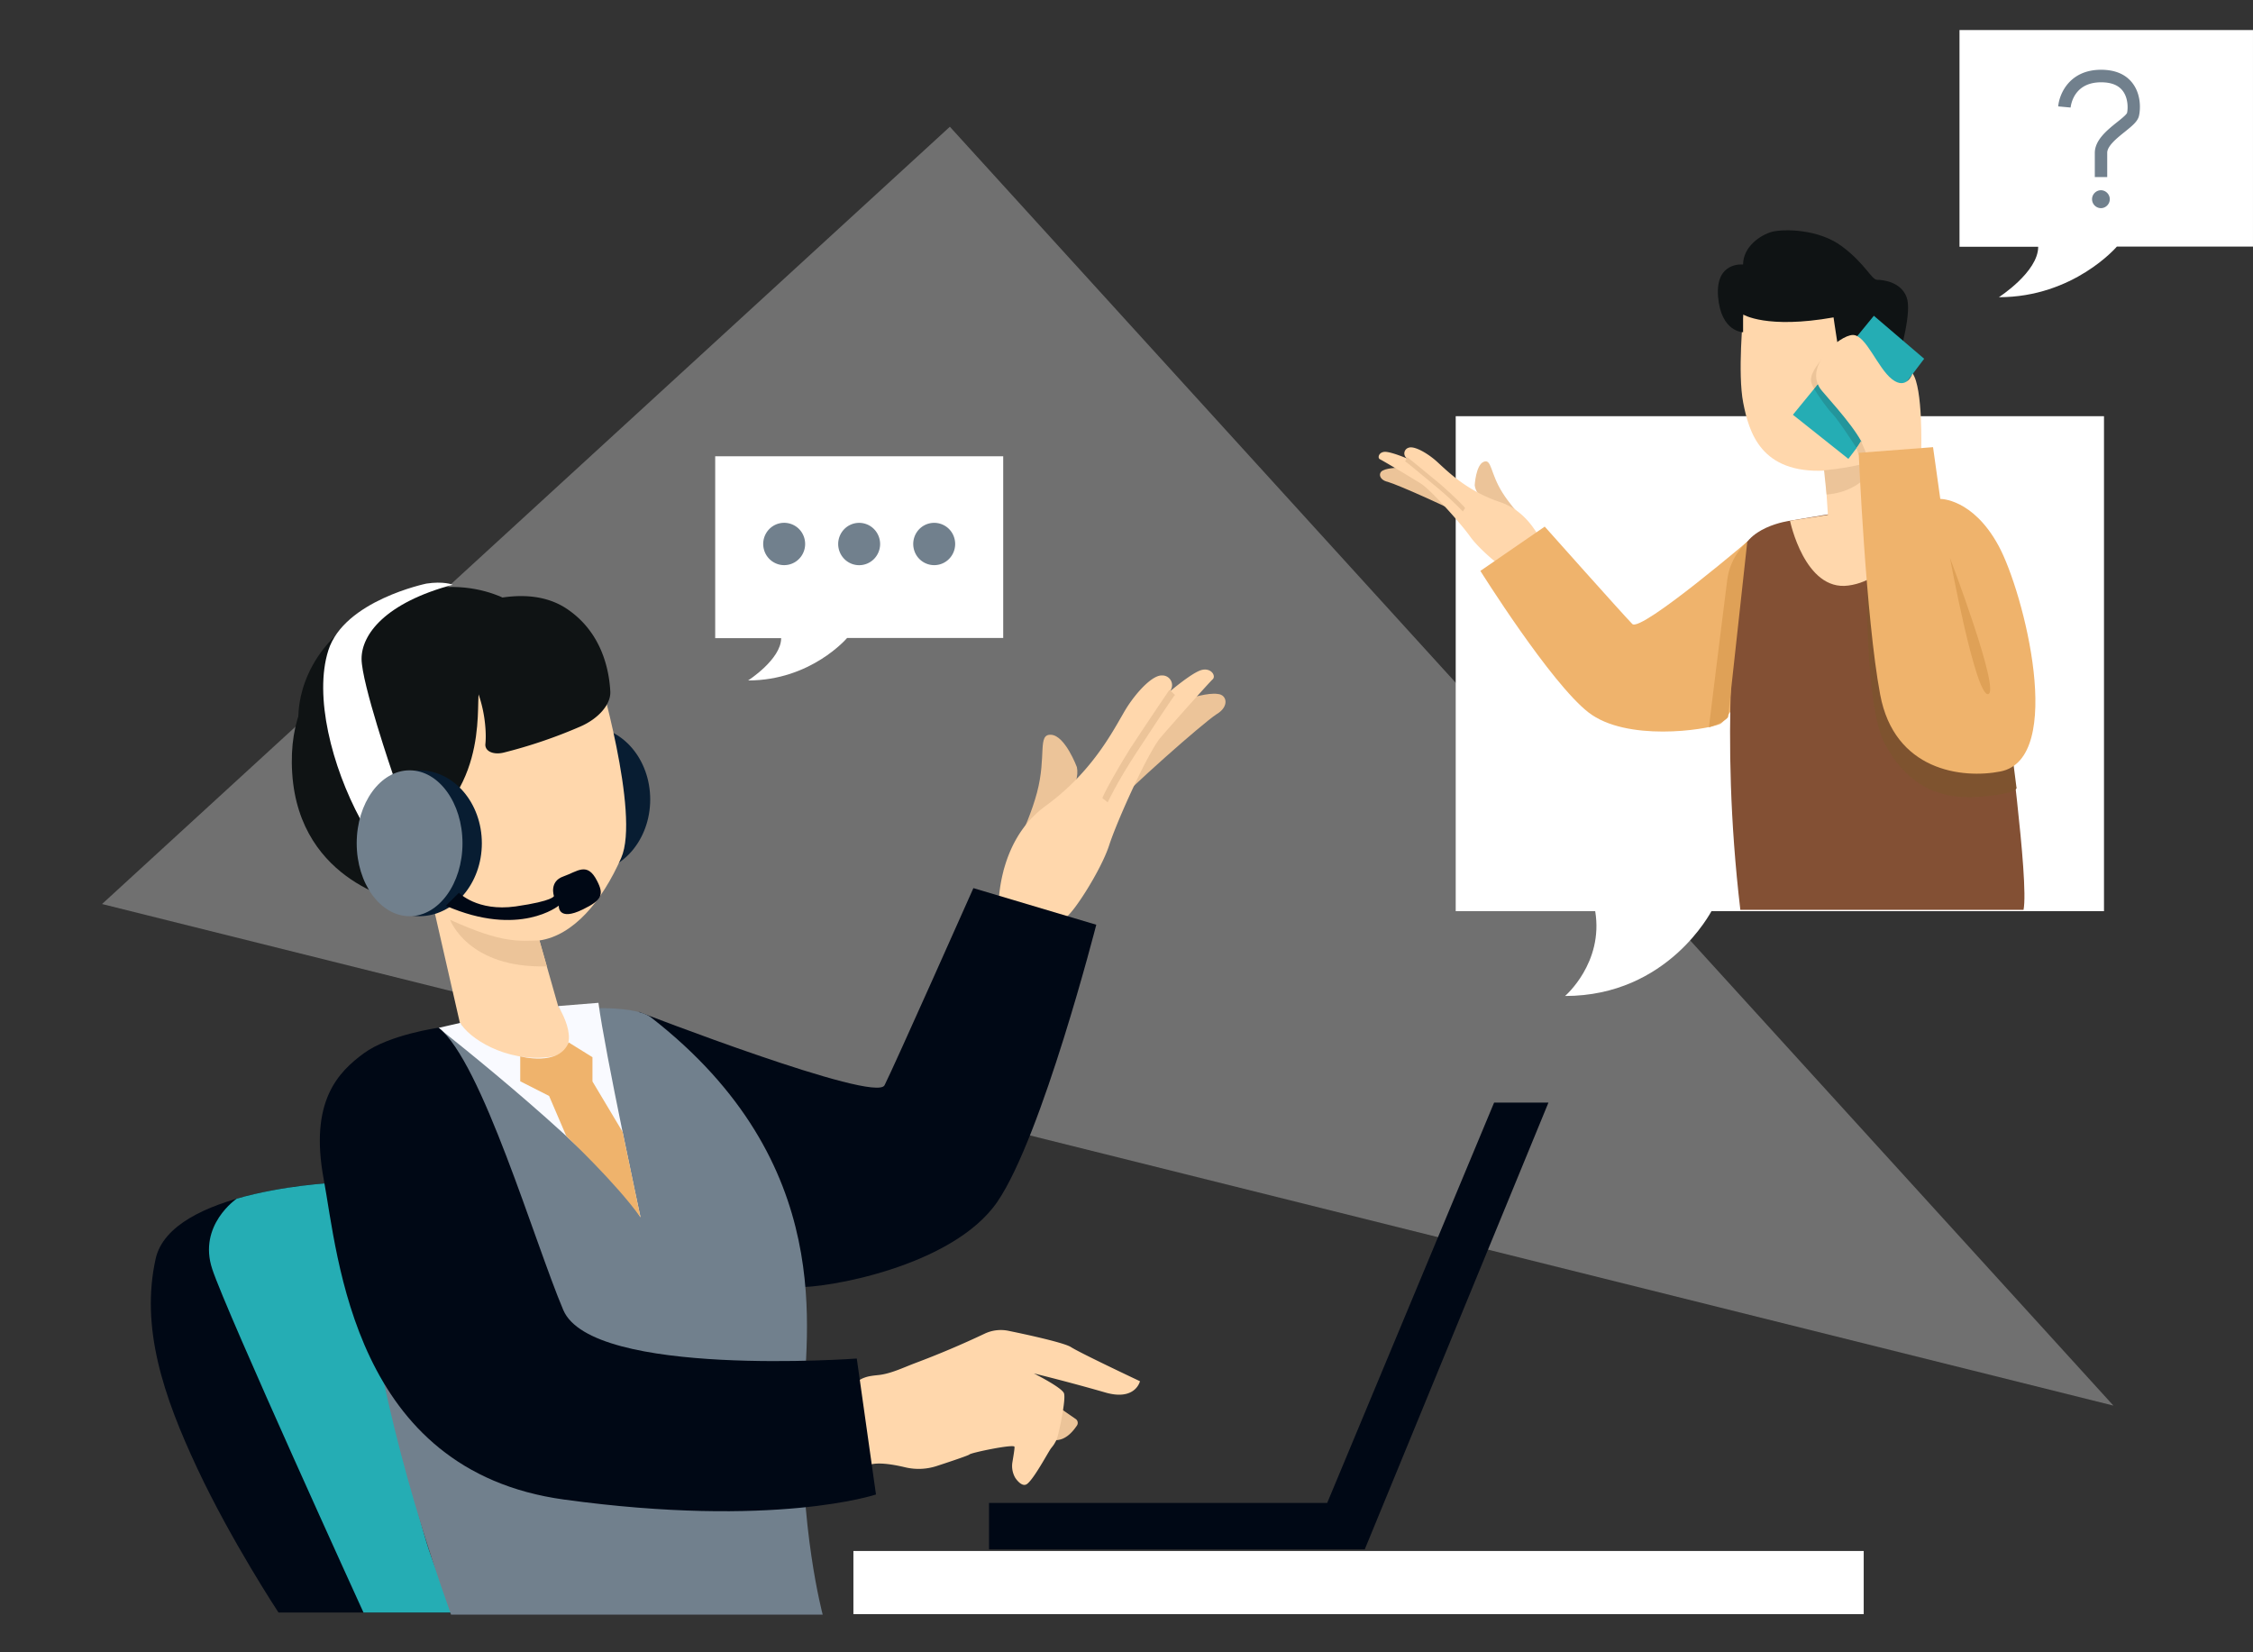
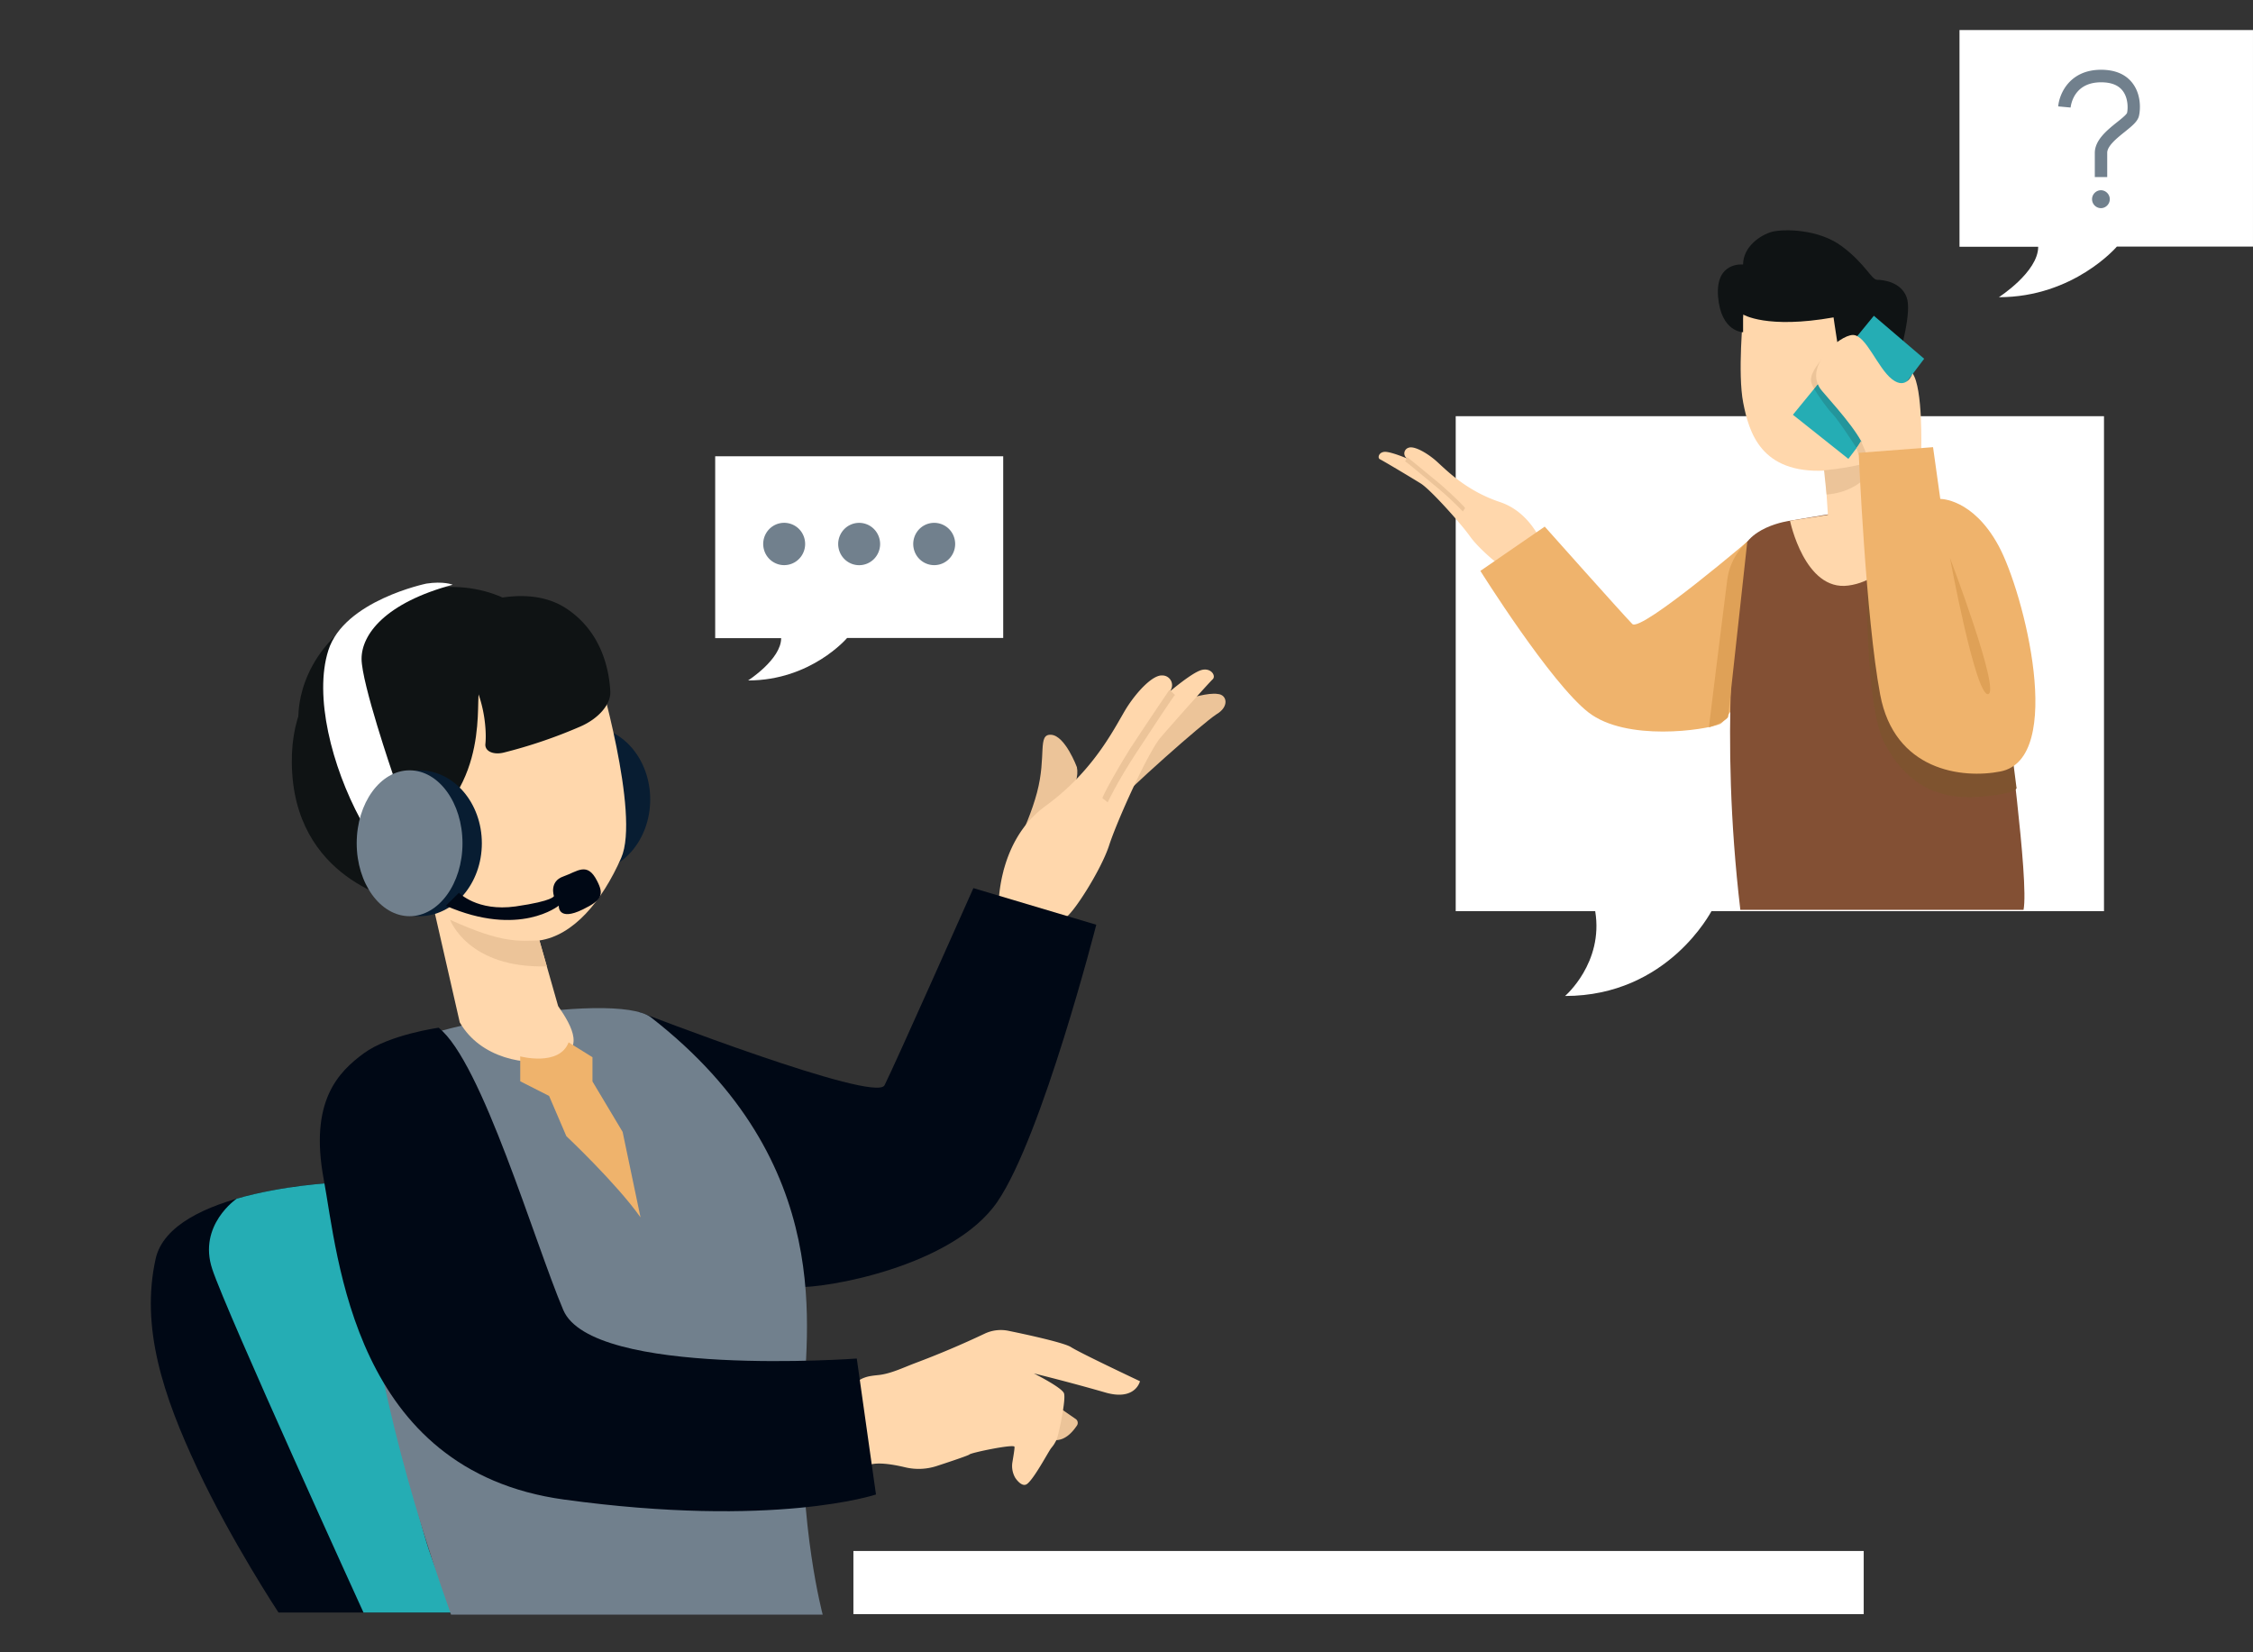
<svg xmlns="http://www.w3.org/2000/svg" width="300" height="220" viewBox="0 0 300 220" fill="none">
  <rect x="0" y="0" width="300" height="220" fill="#333333" stroke="none" />
  <g clip-path="url(#clip0)">
-     <path opacity=".3" d="M126.48 16.876l154.931 170.275-267.823-66.782L126.48 16.876z" fill="#fff" />
    <path d="M138.786 190.898c.539.907 1.837 1.066 2.789.629.771-.357 1.34-1.008 1.823-1.717a.631.631 0 00-.159-.873l-1.948-1.346c-.72 1.13-1.967 2.075-2.505 3.307z" fill="#ECC499" />
    <path d="M148.181 185.632a7.842 7.842 0 01-1.045-.238 260.056 260.056 0 00-9.186-2.455c-.155-.03-.252-.072-.281-.067.263.131 3.719 1.883 4.007 2.642.121.338.024 1.365-.172 2.502-.25 1.583-.663 3.334-.812 3.663-.054.116-.096.214-.155.3-.166.318-.272.474-.565.831-.365.461-2.24 4.025-3.196 4.764-.379.298-.825.066-1.193-.315a3.163 3.163 0 01-.407-.51 3.134 3.134 0 01-.371-2.038c.134-.823.311-1.821.281-2.071-.046-.413-5.817.79-5.999 1.021-.112.126-2.491.925-4.366 1.538a7.751 7.751 0 01-4.166.175c-1.859-.445-4.461-.869-5.321-.012-1.351 1.356-3.801 2.59-3.963 3.012-.138.388-.329-8.37-.354-10.398-.002-.256 0-.407 0-.407l2.633-3.015c.111-.127.223-.253.351-.368.409-.379.799-.619 1.222-.76.573-.214 1.19-.271 1.923-.35 1.609-.186 3.269-.999 4.792-1.574a119.745 119.745 0 009.293-3.936 5.014 5.014 0 013.144-.372c2.56.522 7.414 1.586 8.327 2.165 1.219.792 9.193 4.546 9.193 4.546s-.495 2.203-3.614 1.727z" fill="#FFD7AC" />
    <path d="M44.363 157.497s-21.623.976-23.642 10.123c-2.018 9.148 1.01 18.209 5.54 27.878 4.531 9.668 10.823 19.206 10.823 19.206h23.792s-2.47-3.946-4.123-9.408c-1.632-5.485-12.39-47.799-12.39-47.799z" fill="#000815" />
    <path d="M143.392 102.138s-1.554-4.183-3.424-4.305c-1.87-.123-.583 2.777-1.883 7.688-1.301 4.912-4.461 10.406-4.461 10.406s10.768-9.149 9.768-13.789zM158.176 93.047c.12-.038 2.741-.868 3.991-.642 1.205.085 1.573 1.68-.201 2.71-1.849 1.208-11.502 9.713-14.727 13.225.163.104 1.761-12.385 10.937-15.293z" fill="#ECC499" />
    <path d="M132.955 121.587s-.554-9.317 6.277-14.282c6.83-4.966 9.496-11.102 10.916-13.264 1.42-2.162 3.405-4.191 4.611-4.106a1.292 1.292 0 01.946 2.19s2.894-2.474 4.205-2.89c1.311-.415 2.067.746 1.559 1.218-.507.472-5.165 5.683-6.987 7.817-1.702 2.096-5.731 10.997-6.797 14.292-1.066 3.295-4.938 9.346-5.891 9.648-.671.368-8.839-.623-8.839-.623z" fill="#FFD7AC" />
    <path d="M147.493 106.827s1.279-2.724 3.709-6.436c2.429-3.713 5.134-7.822 5.254-7.86l-.738-.686s-2.825 4.148-5.254 7.86c-2.387 3.852-3.709 6.436-3.666 6.577l.695.545z" fill="#ECC499" />
    <path d="M60.897 214.704H48.4s-18.21-39.887-20.142-45.74c-1.933-5.852 3.264-9.364 3.264-9.364 6.248-1.799 12.84-2.103 12.84-2.103s10.737 42.314 12.412 47.799c1.654 5.462 4.123 9.408 4.123 9.408z" fill="#25ADB4" />
    <path d="M78.248 116.158c4.601 0 8.331-4.348 8.331-9.711 0-5.364-3.73-9.712-8.331-9.712-4.602 0-8.332 4.348-8.332 9.712 0 5.363 3.73 9.711 8.332 9.711z" fill="#081D32" />
    <path d="M85.078 134.726s31.458 12.204 32.703 9.776c1.246-2.449 11.832-26.251 11.832-26.251l16.362 4.877s-7.193 28.138-13.163 36.874c-5.969 8.736-23.212 11.597-26.669 11.359-3.436-.217-27.1-23.694-21.065-36.635z" fill="#000815" />
    <path d="M86.709 135.481c-4.832-3.762-36.257 1.661-38.168 6.777-1.932 5.138-3.254 31.486 11.52 72.729h49.487s-3.147-11.717-2.61-27.303c.344-10.006 4.787-32.726-20.23-52.203z" fill="#71808D" />
    <path d="M79.514 88.997l-16.663 1.951-7.666 18.751 6.034 26.425c2.77 4.834 8.955 5.853 12.455 4.985 4.423-1.105 2.512-4.443.644-7.153l-2.49-8.736c4.487-.65 8.33-5.181 10.886-10.99 2.577-5.832-3.2-25.233-3.2-25.233z" fill="#FFD7AC" />
-     <path d="M58.385 136.861s23.062 18.1 26.905 25.232c0 0-4.745-22.002-5.604-28.571l-5.368.434s3.93 6.135-1.203 6.785c-5.862.737-10.822-2.645-11.81-4.552l-2.92.672z" fill="#F9FAFF" />
    <path d="M69.028 80.754s-8.304-6.514-20.72 1.073c-9.031 5.504-8.567 13.71-8.567 13.71L55.575 84.93l13.453-4.177z" fill="#0F1314" />
    <path d="M70.05 90.213c-.945.276-1.794.365-1.794.365s-4.098-.673-4.492 1.61c-.394 2.283 1.331 14.326-10.665 20.254l.032.27.753 7.434s-14.018-2.381-14.975-17.2c-.957-14.82 11.272-17.845 11.272-17.845s5.087-10.307 16.94-2.956c8.507 5.298 5.355 7.34 2.928 8.068z" fill="#0F1314" />
    <path d="M81.265 92.08c.086 1.68-1.534 3.578-3.942 4.636a65.5 65.5 0 01-10.245 3.488c-1.4.345-2.547-.188-2.445-1.156.07-.688.057-1.462-.007-2.247-.259-3.299-1.418-6.341-3.285-9.005l-3.1-4.431-.399-.578s.447-.26 1.198-.642c.46-.23 1.039-.497 1.699-.783 3.692-1.563 10.144-3.46 14.844-.227 4.495 3.08 5.523 7.92 5.682 10.946z" fill="#0F1314" />
    <path d="M75.713 138.79c-1.245 3.252-6.441 1.864-6.441 1.864v3.317l3.843 1.951 2.298 5.354s6.678 6.287 9.877 10.817l-2.383-11.38-4.016-6.72v-3.23l-3.178-1.973z" fill="#EFB36C" />
    <path d="M56.775 77.704S45.824 79.96 43.72 86.592c-1.932 6.07.451 15.434 4.295 22.544l4.295-6.048s-4.166-12.139-4.166-15.369c0-3.23 3.114-7.435 12.132-9.863-.021-.022-1.245-.499-3.5-.152z" fill="#fff" />
    <path d="M55.83 121.99c4.601 0 8.331-4.348 8.331-9.711 0-5.364-3.73-9.712-8.331-9.712-4.602 0-8.332 4.348-8.332 9.712 0 5.363 3.73 9.711 8.332 9.711z" fill="#081D32" />
    <path d="M54.541 121.99c3.89 0 7.043-4.348 7.043-9.711 0-5.364-3.153-9.712-7.043-9.712s-7.043 4.348-7.043 9.712c0 5.363 3.153 9.711 7.043 9.711z" fill="#71808D" />
    <path d="M61.112 118.869s2.427 2.536 7.537 1.821c5.111-.737 5.111-1.388 5.111-1.388s-.666-1.929 1.245-2.601c1.912-.672 3.178-1.994 4.488.564.945 1.821.687 2.579-1.868 3.815-3.393 1.669-3.22-.499-3.22-.499s-5.24 4.293-15.032.022l1.74-1.734zM48.434 140.25c-3.395 2.497-7.249 6.377-5.338 16.717 1.933 10.34 3.908 38.834 31.995 42.693 28.087 3.858 41.55-.672 41.55-.672l-2.555-18.101s-35.237 2.58-39.081-6.46c-3.844-9.061-10.844-33.058-16.599-37.588 0 0-6.577.914-9.972 3.411z" fill="#000815" />
    <path d="M248.164 206.51H113.636v8.411h134.528v-8.411z" fill="#fff" />
-     <path d="M176.723 200.115h-45.029v6.178h50.033l24.457-59.482h-7.236l-22.225 53.304z" fill="#000815" />
    <path d="M71.827 125.22l.987 3.446c-10.521.304-12.883-6.199-12.883-6.199 7.086 3.23 9.233 2.796 11.896 2.753z" fill="#ECC499" />
    <path d="M208.396 132.613s5.153-4.4 4.015-11.294h-18.574v-65.9h86.322v65.9h-52.266c-.021-.022-5.755 11.294-19.497 11.294z" fill="#fff" />
-     <path d="M196.367 64.61s.143-2.714 1.206-3.129c1.064-.415.843 1.505 2.489 4.116 1.645 2.612 4.476 5.22 4.476 5.22s-7.91-3.33-8.171-6.207zM186.617 62.262c-.077 0-1.749 0-2.433.361-.684.271-.608 1.265.608 1.536 1.292.36 8.438 3.522 10.947 4.967-.076.09-3.269-6.864-9.122-6.864z" fill="#ECC499" />
    <path d="M205.952 73.978s-1.369-5.51-6.234-7.135c-4.865-1.626-7.526-4.697-8.742-5.69-1.216-.994-2.737-1.807-3.421-1.536a.788.788 0 00-.152 1.445s-2.128-.903-2.964-.903c-.837 0-1.065.813-.685.994.38.18 4.029 2.348 5.474 3.251 1.368.904 5.321 5.33 6.537 7.046 1.217 1.716 4.561 4.516 5.169 4.516.457.09 5.018-1.987 5.018-1.987z" fill="#FFD7AC" />
    <path d="M194.778 68.107s-1.216-1.355-3.268-3.071c-2.053-1.716-4.333-3.613-4.409-3.613l.304-.542s2.356 1.897 4.409 3.613c2.052 1.806 3.268 3.07 3.268 3.161l-.304.452z" fill="#ECC499" />
    <path d="M233.647 71.288S218.508 84.25 217.349 83.08c-1.16-1.17-11.66-12.963-11.66-12.963l-8.568 5.896s9.341 14.914 14.387 18.838c5.046 3.924 15.547 2.363 17.501 1.56 1.932-.758 10.5-18.772 4.638-25.123z" fill="#EFB36C" />
    <path d="M269.442 121.166c.773-3.923-2.34-25.904-2.34-27.877 0-1.972-3.496-22.285-4.076-23.954-1.074-3.035-8.916-2.644-8.916-2.644l-15.761 2.645s-6.227.78-6.613 5.094c-.494 5.463-2.813 22.87 0 46.715h37.706v.021z" fill="#835034" />
    <path d="M248.592 77.726s-.237 16.236 2.34 21.222c2.577 4.986 6.657 7.587 12.455 7.153 5.797-.433 5.11-1.3 5.11-1.3l-1.46-11.49-18.445-15.585z" fill="#7E532F" />
    <path d="M232.122 41.871s-.773 7.847 0 11.77c.773 3.925 2.341 9.43 10.887 9.019l.387 5.896-5.046.78s1.954 9.43 7.773 8.628c5.841-.78 8.933-7.457 8.933-11.38l-3.887.39-1.159-8.628.386-7.067 1.16-6.286-6.614-7.067-14.001.78 1.181 3.165z" fill="#FFD7AC" />
    <path d="M242.881 62.616s5.368-.434 7.515-1.734c0 0-1.717 4.552-7.172 4.964l-.343-3.23z" fill="#ECC499" />
    <path d="M232.102 35.221s-3.717-.438-3.331 4.287c.387 4.726 3.331 4.726 3.331 4.726V41.87s3.113 1.973 12.046.39c0 0 .773 5.506 1.159 6.677.387 1.17 1.546.78 1.546 0s-.386-3.143 1.16-3.534c1.546-.39 2.727.78 1.954 3.534l-.773 2.753.773 6.676s3.114 0 2.727-2.362c-.386-2.363-1.159-2.363-.386-5.897.773-3.533 2.34-8.627 1.546-10.6-.773-1.972-3.114-2.251-3.887-2.251-.773 0-1.546-2.084-4.66-4.425-3.113-2.363-7.773-2.363-9.34-1.973-1.525.412-3.865 1.973-3.865 4.362z" fill="#0F1314" />
    <path d="M238.736 55.224l10.78-13.18 6.699 5.723-10.092 13.331-7.387-5.874z" fill="#25ADB4" />
    <path d="M247.926 58.715l-.751.889s-2.362-3.686-3.221-4.553c-.58-.585-1.761-2.232-2.405-3.295l3.457-4.227 2.92 11.186z" fill="#24959B" />
    <path d="M245.007 47.528l-3.457 4.227c-.3-.498-.472-.997-.386-1.474.214-1.517 3.349-4.617 3.349-4.617l.494 1.864zM247.798 58.714l-.601.975.322.89.924-.37-.645-1.495z" fill="#ECC499" />
    <path d="M255.828 59.927s.236-8.28-1.159-10.21c0 0-.773 2.298-2.727.78-1.954-1.517-3.458-5.895-5.218-5.895-1.783 0-6.829 4.313-4.102 7.457 2.727 3.143 5.583 6.394 5.905 8.497l7.301-.629z" fill="#FFD7AC" />
    <path d="M258.362 66.431s4.317-.086 7.752 6.222c3.393 6.243 8.976 28.354.258 30.066-5.089.998-14.129-.086-16.019-10.253-1.911-10.167-2.856-32.17-2.856-32.17l9.899-.758.966 6.894z" fill="#EFB36C" />
    <path d="M259.65 74.278s6.764 17.797 5.089 18.144c-1.674.347-5.089-18.144-5.089-18.144zM232.659 72.133s-2.233 1.777-2.662 5.029c-.43 3.252-2.448 19.683-2.448 19.683s2.018-.607 2.555-1.366l2.555-23.346z" fill="#DFA157" />
    <path d="M99.613 90.602s4.402-2.818 4.402-5.636h-8.783V60.752h38.351v24.192h-20.786s-4.788 5.658-13.184 5.658z" fill="#fff" />
    <path d="M125.16 75.141c1.483-.427 2.341-1.987 1.918-3.483a2.787 2.787 0 00-3.45-1.936c-1.483.427-2.342 1.986-1.918 3.483a2.788 2.788 0 003.45 1.936zM116.375 74.428a2.837 2.837 0 000-3.985 2.773 2.773 0 00-3.948 0 2.837 2.837 0 000 3.985 2.773 2.773 0 003.948 0zM105.056 75.172c1.501-.356 2.432-1.872 2.079-3.387a2.79 2.79 0 00-3.355-2.1c-1.501.356-2.432 1.872-2.08 3.388.353 1.515 1.855 2.455 3.356 2.099z" fill="#71808D" />
    <path d="M266.157 39.573s5.24-3.36 5.24-6.72h-10.479V4h39.081v28.83h-18.123s-5.734 6.743-15.719 6.743z" fill="#fff" />
    <path d="M280.588 23.574h-1.653v-3.208c0-1.712 1.632-3.035 2.963-4.097.494-.39 1.224-.975 1.331-1.235.108-.456.215-1.93-.601-2.97-.58-.737-1.524-1.106-2.856-1.106-3.629 0-4.015 3.013-4.058 3.36l-1.653-.152c.15-1.69 1.524-4.877 5.711-4.877 1.847 0 3.243.585 4.145 1.734 1.181 1.496 1.116 3.469.901 4.4-.171.76-.944 1.366-1.911 2.147-1.03.824-2.319 1.864-2.319 2.774v3.23zM280.931 26.522c0 .65-.537 1.193-1.181 1.193a1.197 1.197 0 01-1.181-1.193c0-.65.537-1.192 1.181-1.192s1.181.542 1.181 1.192z" fill="#71808D" />
  </g>
  <defs>
    <clipPath id="clip0">
      <path fill="#fff" d="M0 0h300v220H0z" />
    </clipPath>
  </defs>
</svg>